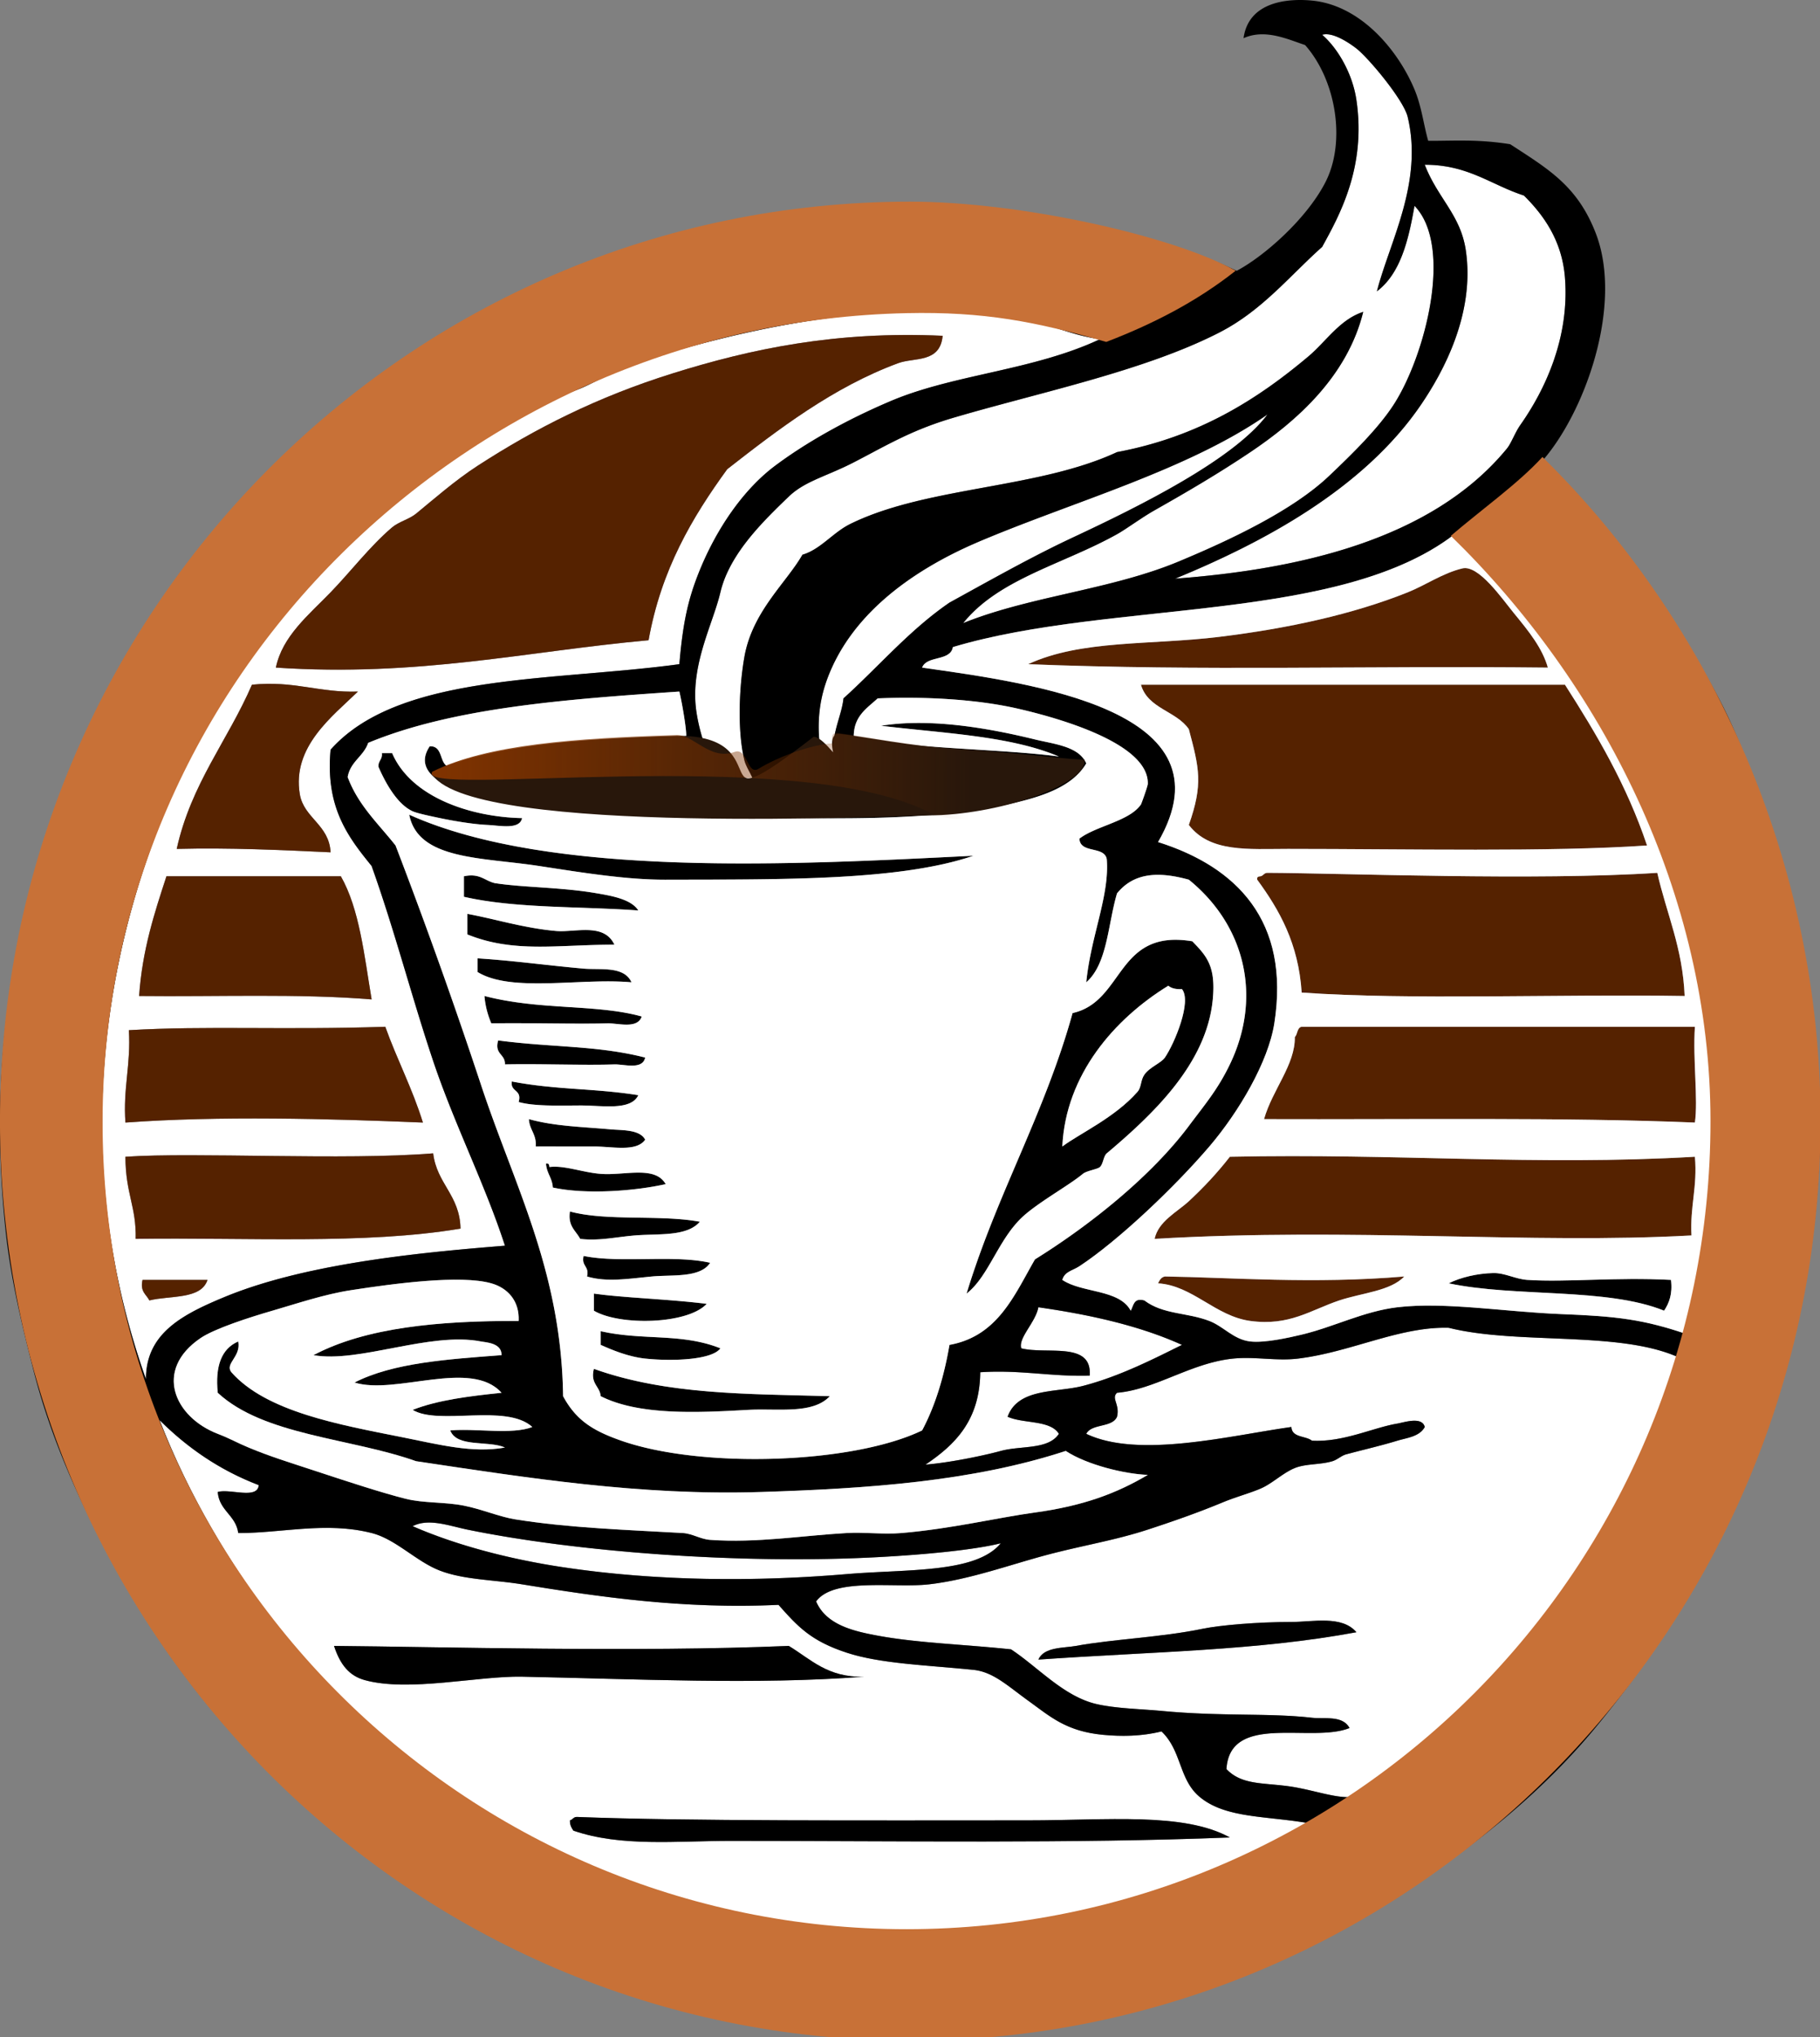
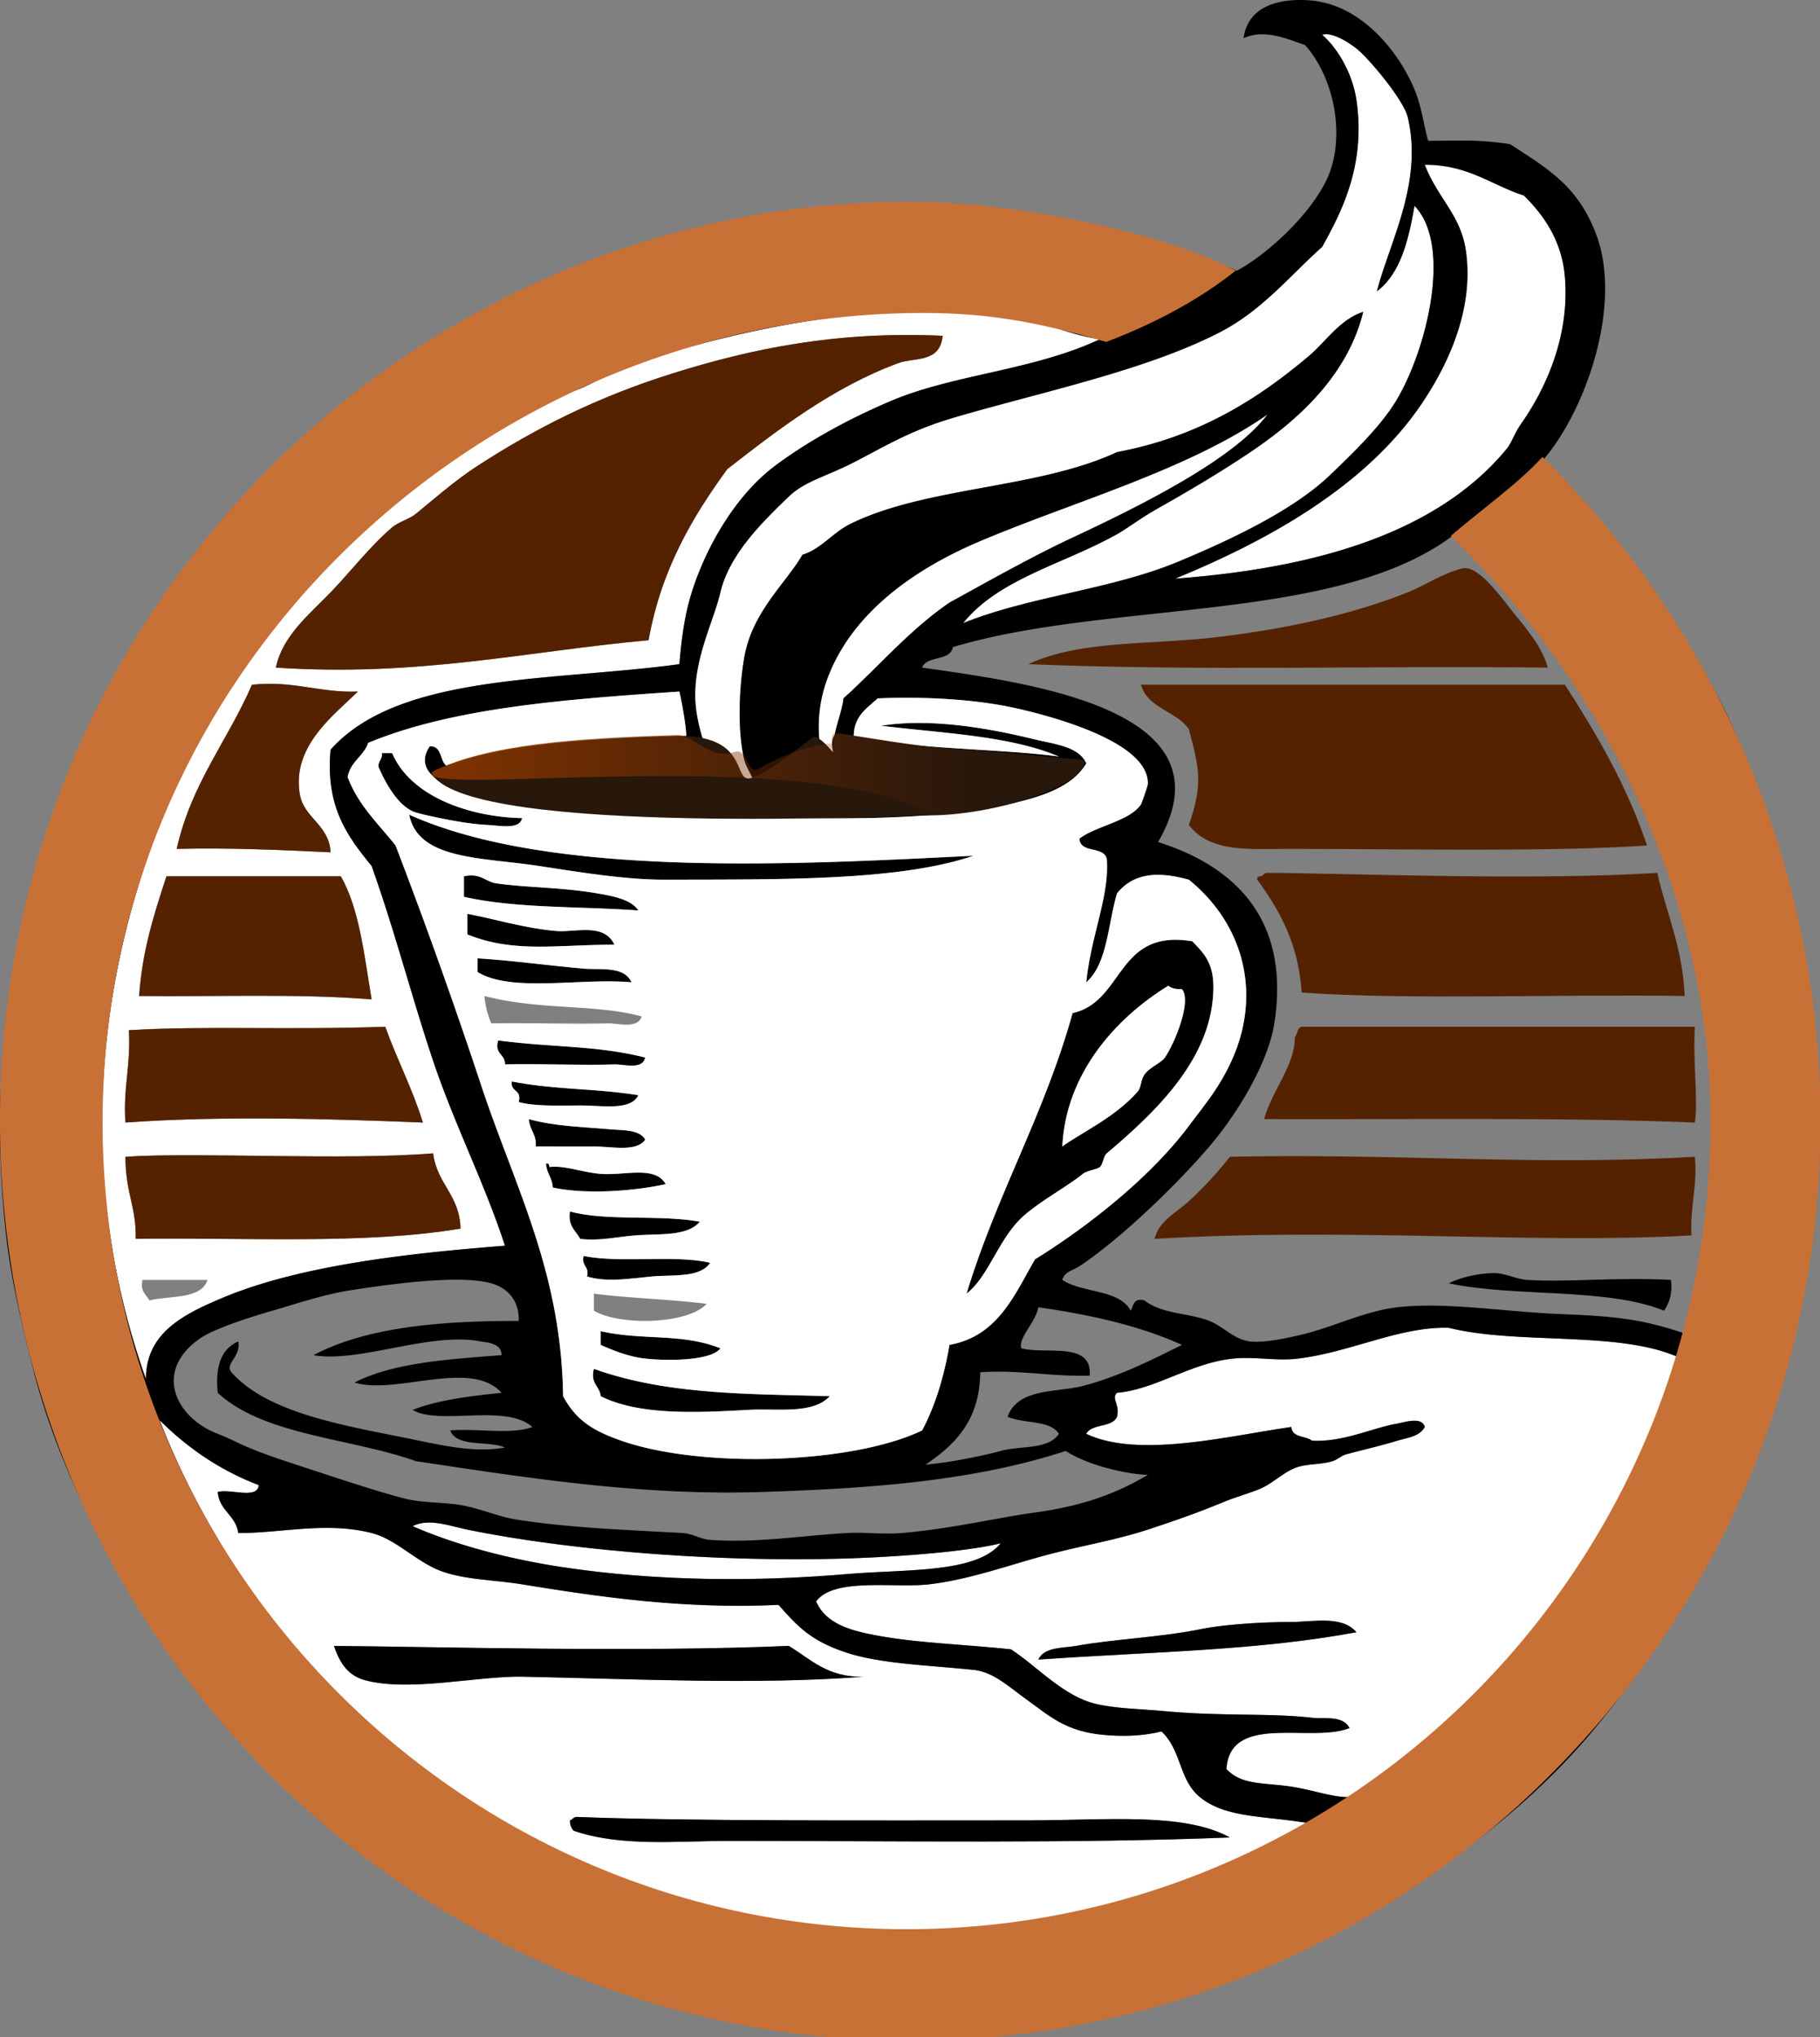
<svg xmlns="http://www.w3.org/2000/svg" overflow="visible" viewBox="0 0 532.268 595.532">
  <rect x="0" y="0" width="532.268" height="595.532" fill="#808080" stroke="none" />
  <defs>
    <linearGradient id="a" y2="227" gradientUnits="userSpaceOnUse" x2="283.92" y1="226.3" x1="127.27">
      <stop stop-color="#803300" offset="0" />
      <stop stop-color="#803300" stop-opacity="0" offset="1" />
    </linearGradient>
  </defs>
  <path d="M416.68 48.167c12.696-.03 19.416 5.917 29 9 5.615 5.572 11.137 13.029 12 24 1.383 17.571-5.835 32.818-13 43-1.723 2.448-2.632 5.335-4 7-22.226 27.033-61.861 35.368-97 38 25.053-10.3 55.029-25.979 72-51 6.104-9 15.781-26.229 13-45-1.53-10.364-8.19-15.167-12-25.003zM321.68 99.167c-19.546 9.167-42.515 10.209-61 18-11.59 4.885-23.982 11.51-34 19-9.478 7.087-17.819 19.201-23 33-2.75 7.322-4.07 14.068-5 25-37.25 5.083-82.069 2.598-102 25-1.56 16.893 5.132 25.535 12 34 6.776 18.929 11.748 38.409 18 57 6.283 18.683 15.095 35.832 21 54-24.273 1.957-58.063 5.106-82 15-12.59 5.204-22.991 10.731-23 24-33.336-93.773 3.144-189.14 54-240 19.662-19.662 41.975-35.606 69-48 1.157-.531 3.252-1.209 5-2 4.163-1.882 11.442-6.003 18-8 29.332-8.929 69.023-18.434 110-12 7.54 1.18 14.01 4.739 23 5.997zm-125 10.003c-22.019 6.889-40.098 16.055-57 27-6.624 4.29-13.149 10.037-18 14-1.999 1.633-5.068 2.357-7 4-6.481 5.511-12.105 12.913-18 19-6.367 6.574-14.121 12.828-16 22 41.778 2.778 73.242-4.758 109-8 3.684-20.649 12.757-35.909 23-50 14.798-11.552 30.972-23.984 50-31 4.734-1.746 12.27.039 13-8-31.24-1.437-56.06 3.82-79 11zm-123 91c-7.042 16.292-17.772 28.895-22 48 15.735-.402 30.327.34 45 1-.399-8.091-7.83-9.992-9-17-2.313-13.85 9.463-22.677 17-30-11.4.4-18.726-3.27-30.997-2zm-25 56c-3.54 10.794-7.075 21.591-8 35 22.74.259 46.754-.754 68 1-2.151-12.849-3.554-26.446-9-36H48.683zm-11 45c.639 9.973-1.729 16.938-1 27 27.18-1.994 59.666-1.136 87 0-3.069-9.932-7.575-18.425-11-28-29.452.99-52.53-.34-74.997 1zm-1 37c.037 10.856 3.214 14.549 3 24 32.212-.455 67.048 1.715 95-3-.202-9.798-6.928-13.072-8-22-26.08 2.13-69.487-.4-89.997 1zm7 42c6.152-1.514 15.121-.212 17-6h-19c-.792 3.45 1.111 4.22 2 6z" fill-rule="evenodd" fill="#fff" />
  <path d="M275.68 98.167c-.73 8.039-8.266 6.254-13 8-19.028 7.016-35.202 19.448-50 31-10.243 14.091-19.316 29.351-23 50-35.758 3.242-67.222 10.778-109 8 1.879-9.172 9.633-15.426 16-22 5.895-6.087 11.519-13.489 18-19 1.932-1.643 5.001-2.367 7-4 4.851-3.963 11.376-9.71 18-14 16.902-10.945 34.981-20.111 57-27 22.94-7.18 47.76-12.437 79-11.003zM452.68 195.17c-53.594-.586-100.7 1.05-152-1 15.548-7.199 35.729-5.521 56-8 19.98-2.443 38.953-6.58 55-13 5.339-2.136 10.229-5.619 16-7 4.741-1.135 11.654 8.914 15 13 4.56 5.56 8.35 10.25 10 16zM104.68 202.17c-7.537 7.323-19.313 16.15-17 30 1.17 7.008 8.601 8.909 9 17-14.673-.66-29.265-1.402-45-1 4.228-19.105 14.958-31.708 22-48 12.274-1.27 19.6 2.4 31 2zM333.68 200.17h124c9.24 14.426 18.048 29.286 24 47-28.301 1.948-70.173 1-105 1-11.534 0-22.811 1.112-29-7 4.212-11.969 3.053-16.514 0-28-3.65-5.35-12.01-5.99-14-13z" fill-rule="evenodd" fill="#520" />
  <path d="M111.68 220.17h3c5.558 12.959 23.05 18.7 38 19-.684 3.492-6.612 2.144-10 2-4.341-.185-10.255-1.204-14-2-2.44-.519-6.546-1.343-8-2-4.327-1.955-7.787-7.878-10-13-.12-1.8 1.23-2.11 1-4z" fill-rule="evenodd" />
  <path d="M119.68 238.17c41.47 18.647 113.69 14.555 165 12-21.717 7.417-56.625 6.904-90 7-11.391.033-24.049-2.007-37-4-16.67-2.57-35.4-1.69-38-15z" fill-rule="evenodd" />
  <path d="M484.68 255.17c2.71 11.957 7.43 21.904 8 36-36.568-.6-80.344 1.24-112-1-.935-14.398-6.523-24.144-13-33-.184-.851.39-.943 1-1 .81-.19.997-1.003 2-1 22.27.1 78.39 2.34 114 0zM99.683 256.17c5.446 9.554 6.849 23.151 9 36-21.246-1.754-45.26-.741-68-1 .925-13.409 4.46-24.206 8-35h51.003z" fill-rule="evenodd" fill="#520" />
  <path d="M135.68 256.17c4.646-.979 6.037 1.296 9 2 8.552 1.329 19.429 1.158 30 3 4.06.708 9.925 1.672 12 5-17.094-1.239-36.103-.564-51-4v-6zM136.68 267.17c7.807 1.401 16.517 4.175 26 5 5.474.476 13.994-2.51 17 4-16.684-.003-29.369 2.53-43-3v-6zM282.68 378.17c8.766-28.901 22.823-52.51 31-82 15.255-3.412 12.638-24.696 35-21 4.299 4.391 6.913 7.359 6 17-1.788 18.885-17.591 33.674-31 45-.993.839-1.014 3.076-2 4-.716.67-3.873 1.064-5 2-3.985 3.309-12.09 7.769-17 12-7.61 6.56-10.32 17.82-17 23zm50-59c1.166-1.329.855-3.356 2-5 1.544-2.217 4.897-3.394 6-5 2.787-4.06 7.938-16.362 5-20-1.742.075-3.11-.223-4-1-15.714 9.639-30.014 25.961-31 47 5.04-3.78 15.36-8.43 22-16zM139.68 280.17c10.429.653 20.478 2.074 31 3 4.887.43 11.832-.853 14 4-14.635-1.365-35.096 3.096-45-3v-4z" fill-rule="evenodd" />
  <path d="M310.68 335.17c.986-21.039 15.286-37.361 31-47 .89.777 2.258 1.075 4 1 2.938 3.638-2.213 15.94-5 20-1.103 1.606-4.456 2.783-6 5-1.145 1.644-.834 3.671-2 5-6.64 7.57-16.96 12.22-22 16z" fill-rule="evenodd" fill="#fff" />
-   <path d="M141.68 291.17c16.277 4.256 32.784 2.293 46 6-1.261 3.732-6.861 1.923-10 2-9.941.243-23.163-.182-34 0-.98-2.35-1.75-4.92-2-8z" fill-rule="evenodd" />
  <path d="M112.68 300.17c3.425 9.575 7.931 18.068 11 28-27.334-1.136-59.82-1.994-87 0-.729-10.062 1.639-17.027 1-27 22.47-1.34 45.548-.01 75-1zM495.68 300.17c-.638 9.645.974 21.223 0 28-38.234-1.575-83.456-.853-126-1 2.444-8.615 9.115-15.857 9-24 .86-.807.594-2.739 2-3h115z" fill-rule="evenodd" fill="#520" />
  <path d="M145.68 304.17c16.124 2.097 29.046 1.429 43 5-.761 3.694-6.203 1.908-9 2-9.283.303-21.915-.227-32 0 .11-3.11-3.14-2.86-2-7zM149.68 316.17c13.364 2.524 23.89 1.916 37 4-2.208 4.647-10.686 2.968-17 3-6.772.034-13.478.265-18-1 1.07-3.74-2.48-2.85-2-6zM154.68 327.17c7.629 2.101 15.118 2.202 24 3 3.145.282 8.449-.021 10 3-2.537 3.691-9.675 1.972-15 2-5.886.031-12.045-.024-17 0 .27-3.6-1.84-4.82-2-8z" fill-rule="evenodd" />
  <path d="M126.68 337.17c1.072 8.928 7.798 12.202 8 22-27.952 4.715-62.788 2.545-95 3 .214-9.451-2.963-13.144-3-24 20.513-1.4 63.92 1.13 90-1zM495.68 338.17c.777 8.777-1.467 14.533-1 23-47.022 2.607-99.039-2.393-157 1 1.05-5.13 6.64-7.878 10-11 4.305-3.999 8.25-8.193 12-13 49.04-1.04 89.37 2.71 136 0z" fill-rule="evenodd" fill="#520" />
  <path d="M159.68 340.17c.851-.184.943.39 1 1 4.446-.556 9.616 1.585 15 2 7.072.545 15.87-2.514 19 3-8.907 2.004-23.2 3.132-33 1-.16-2.84-1.83-4.17-2-7zM166.68 354.17c10.747 2.92 26.489.845 38 3-3.826 4.43-12.18 3.432-19 4-5.531.461-10.662 1.682-16 1-1.27-2.4-3.65-3.69-3-8zM170.68 367.17c10.801 2.198 26.444-.444 37 2-2.889 4.485-11.055 3.441-17 4-6.758.635-13.233 1.746-19 0 .73-3.06-1.72-2.95-1-6zM488.68 374.17c.512 4.178-.558 6.775-2 9-16.852-6.815-43.47-3.863-63-8 3.548-1.777 8.4-2.888 13-3 3.412-.084 6.501 1.773 10 2 11.57.75 25.73-.85 42 0z" fill-rule="evenodd" />
-   <path d="M410.68 373.17c-4.013 4.271-12.393 4.786-19 7-8.432 2.825-14.554 7.543-26 6-10.238-1.38-16.887-10.366-27-11 .443-.891.878-1.788 2-2 18.8.26 43.41 2.27 70 0zM41.683 374.17h19c-1.879 5.788-10.848 4.486-17 6-.889-1.78-2.792-2.55-2-6z" fill-rule="evenodd" fill="#520" />
-   <path d="M173.68 378.17c8.442 1.224 21.906 1.612 33 3-5.605 6.032-25.448 6.461-33 2v-5z" fill-rule="evenodd" />
-   <path d="M345.68 393.17c-8.001 3.946-18.168 9.203-29 12-7.689 1.985-18.944.536-22 9 4.574 2.093 12.454.88 15 5-3.107 4.726-11.184 3.394-17 5-4.474 1.235-14.503 3.383-22 4 8.549-5.784 15.853-12.813 16-27 11.771-.771 20.679 1.321 32 1 .82-10.153-12.562-6.105-20-8-.959-3.044 4.163-7.533 5-12 15.46 2.21 29.84 5.49 42 11z" fill-rule="evenodd" fill="#fff" />
  <path d="M491.68 397.17c-6.755 29.012-24.493 58.329-42 80-1.336 1.653-2.683 3.318-4 5-5.84 7.453-13.839 15.929-22 23-5.181 4.489-10.205 7.208-16 12-3 2.48-5.78 6.991-11 8-5.34 1.031-12.284-1.964-20-3-7.587-1.019-13.644-.391-18-5 1.05-16.573 24.876-7.478 36-12-2.046-3.779-7.255-2.576-11-3-12.892-1.457-26.168-.317-44-2-5.969-.563-13.367-.697-19-2-9.619-2.225-17.109-10.81-25-16-13.555-1.434-27.467-1.852-39-4-6.929-1.291-15.039-3.082-18-10 5.156-7.096 22.905-3.837 33-5 12.357-1.423 24.657-6.107 36-9 10.293-2.625 18.825-4 28-7 7.184-2.349 14.331-4.825 22-8 3.788-1.568 7.629-2.568 11-4 3.364-1.429 6.519-4.589 10-6 3.24-1.313 7.403-.914 11-2 1.496-.451 2.547-1.604 4-2 4.584-1.25 9.98-2.463 15-4 2.669-.817 6.489-1.155 8-4-.773-3.188-6.141-1.309-8-1-7.105 1.181-15.835 5.513-25 5-1.856-1.477-5.844-.823-6-4-17.857 2.489-44.633 9.323-60 2 1.587-3.08 7.606-1.728 9-5 .888-3.649-1.767-5.326 0-7 11.252-.957 21.591-8.756 34-10 6.336-.636 12.662.78 19 0 15.503-1.908 29.637-9.406 44-9 20.54 5.13 50.68.65 68 9zm-114 77c-9.766 0-20.788.917-26 2-11.982 2.49-26.318 3.036-37 5-3.593.66-9.368.24-11 4 33.44-2.347 63.871-2.577 93-8-4.18-5.01-12.81-3-19-3z" fill-rule="evenodd" fill="#fff" />
  <path d="M175.68 389.17c12.559 2.815 23.563.451 35 5-2.337 3.328-13.709 3.875-22 3-5.021-.53-9.914-2.625-13-4v-4zM173.68 400.17c21.345 7.643 45.081 7.306 69 8-5.027 5.389-15.316 3.506-24 4-15.062.856-31.818 1.623-43-4-.3-3.03-3.09-3.58-2-8z" fill-rule="evenodd" />
  <path d="M46.683 415.17c8.021 7.979 17.42 14.58 29 19-.398 4.269-8.38.953-12 2 .459 5.54 5.266 6.734 6 12 12.464.072 25.637-3.394 39 0 7.136 1.812 13.045 8.344 20 11 7.081 2.705 15.706 2.649 24 4 22.731 3.702 47.221 7.293 75 6 5.707 6.434 9.506 10.566 20 14 9.876 3.231 23.49 3.622 37 5 5.805.592 10.029 4.704 16 9 6.476 4.66 11.09 8.979 22 10 5.151.482 11.087.476 17-1 5.925 5.604 5.049 13.905 11 19 7.733 6.621 20.094 5.593 33 8-42.26 27.646-100.74 37.104-153 29-5.837-.905-8.523-1.51-15-3-16.9-3.888-33.266-9.146-48-16-13.912-6.473-25.237-12.105-38-21-35.275-24.59-66.55-64.52-82.997-107zm59.997 76c12.932 3.547 33.066-1.257 46-1 32.915.653 68.566 2.421 100 0-10.64.306-15.555-5.111-22-9-44.397 1.898-102.5.259-133 0 1.842 5.62 4.55 8.78 9 10zm194 41c-46.4 0-99.797.268-132-1-1.003-.003-1.19.811-2 1-.043 1.377.471 2.195 1 3 13.938 4.815 30.192 3 46 3 48.801 0 100.19.821 146-1-13.5-7.43-35.98-5-59-5z" fill-rule="evenodd" fill="#fff" />
  <path d="M396.68 477.17c-29.129 5.423-59.56 5.653-93 8 1.632-3.76 7.407-3.34 11-4 10.682-1.964 25.018-2.51 37-5 5.212-1.083 16.234-2 26-2 6.19 0 14.82-2.01 19 3zM97.683 481.17c30.501.259 88.603 1.898 133 0 6.445 3.889 11.36 9.306 22 9-31.434 2.421-67.085.653-100 0-12.934-.257-33.068 4.547-46 1-4.45-1.22-7.158-4.38-8.997-10zM359.68 537.17c-45.807 1.821-97.199 1-146 1-15.808 0-32.062 1.815-46-3-.529-.805-1.043-1.623-1-3 .81-.189.997-1.003 2-1 32.203 1.268 85.6 1 132 1 23.02 0 45.5-2.43 59 5z" fill-rule="evenodd" />
  <path d="M398.68 91.167c-6.855 2.218-10.893 8.703-16 13-14.742 12.401-31.916 23.486-56 28-23.132 10.791-55.706 10.025-78 21-5.122 2.521-8.688 7.448-14 9-4.743 8.291-14.686 16.613-17 30-1.6 9.253-2.005 21.685 0 30 .829 3.438 4.741 7.038 2 10-9.661-.028-14.649-15.043-16-24-2.025-13.431 4.782-25.575 7-35 2.604-11.065 12.124-20.44 20-28 4.761-4.569 10.928-5.85 19-10 9.304-4.784 16.599-9.332 29-13 24.785-7.332 55.97-13.673 78-25 12.455-6.404 20.395-16.431 30-25 5.045-9.207 12.931-23.274 10-43-1.141-7.675-5.431-15.059-10-19 2.896-.864 7.46 2.041 10 4 3.462 2.67 13.798 14.989 15 20 4.603 19.182-5.326 36.639-9 51 6.848-5.153 9.22-14.78 11-25 11.437 11.887 3.137 43.77-6 58-4.492 6.997-12.103 14.452-19 21-10.556 10.021-28.606 18.596-44 25-19.922 8.288-43.498 10.11-63 18 10.418-13.002 29.153-17.152 45-26 2.745-1.532 7.097-4.792 11-7 9.491-5.369 18.729-10.774 28-17 13.47-9.05 28.34-22.08 33-41.003z" fill-rule="evenodd" fill="#fff" />
  <path d="M370.68 121.17c-9.855 13.202-37.384 26.832-57 36-11.964 5.591-24.613 12.746-36 19-11.67 7.996-20.669 18.664-31 28-.582 6.085-5.5 13.88-1 19-2.149 2.083-4.105-4.511-6-6-.706-6.764.141-12.729 2-18 6.864-19.465 25.134-32.615 45-41 27.69-11.69 60.74-20.79 84-37zM292.68 451.17c-7.289 8.83-27.435 7.511-45 9-26.687 2.262-55.505 2.123-83-2-15.459-2.318-31.112-6.371-44-12 4.668-2.433 10.772-.074 16 1 31.028 6.376 79.387 10.305 121 8 11.8-.66 26.41-1.9 35-4z" fill-rule="evenodd" fill="#fff" />
  <path d="M417.68 41.167c7.427.041 14.354-.548 24 1 11.056 7.229 19.625 12.104 25 26 8.15 21.069-3.215 52.785-16 67 20.131 19.257 37.971 42.591 52 69 7.03 13.234 11.861 28.417 17 44 6.709 20.343 10.375 38.66 12 63 5.318 79.64-26.317 147.57-66 195-18.52 22.135-44.02 41.113-69 55-32.256 17.932-69.533 31.616-116 34-110.85 5.687-200.23-55.795-243-130-11.084-19.229-21.913-40.834-28-65-3.165-12.566-6.442-25.653-8-40-8.868-81.687 18.319-152 58-200 29.772-36.017 65.746-64.329 115-82 53.13-19.061 132.96-24.64 187 1 8.059-4.255 20.531-15.245 26-26 5.957-11.716 3.125-29.688-6-40-4.963-1.625-11.658-4.852-18-2 1.478-10.792 13.057-11.663 20-11 14.444 1.378 25.316 14.776 30 26 2.09 5.003 2.65 10.24 4 14.997zm-52 91.003c-9.271 6.226-18.509 11.631-28 17-3.903 2.208-8.255 5.468-11 7-15.847 8.848-34.582 12.998-45 26 19.502-7.89 43.078-9.712 63-18 15.394-6.404 33.444-14.979 44-25 6.897-6.548 14.508-14.003 19-21 9.137-14.23 17.437-46.113 6-58-1.78 10.22-4.152 19.847-11 25 3.674-14.361 13.603-31.818 9-51-1.202-5.011-11.538-17.33-15-20-2.54-1.959-7.104-4.864-10-4 4.569 3.941 8.859 11.325 10 19 2.931 19.726-4.955 33.793-10 43-9.605 8.569-17.545 18.596-30 25-22.03 11.327-53.215 17.668-78 25-12.401 3.668-19.696 8.216-29 13-8.072 4.15-14.239 5.431-19 10-7.876 7.56-17.396 16.935-20 28-2.218 9.425-9.025 21.569-7 35 1.351 8.957 6.339 23.972 16 24 2.741-2.962-1.171-6.562-2-10-2.005-8.315-1.6-20.747 0-30 2.314-13.387 12.257-21.709 17-30 5.312-1.552 8.878-6.479 14-9 22.294-10.975 54.868-10.209 78-21 24.084-4.514 41.258-15.599 56-28 5.107-4.297 9.145-10.782 16-13-4.66 18.92-19.53 31.95-33 41zm63-59.003c2.781 18.771-6.896 36-13 45-16.971 25.021-46.947 40.7-72 51 35.139-2.632 74.774-10.967 97-38 1.368-1.665 2.277-4.552 4-7 7.165-10.182 14.383-25.429 13-43-.863-10.971-6.385-18.428-12-24-9.584-3.083-16.304-9.03-29-9 3.81 9.833 10.47 14.636 12 24.997zm-130 20c-40.977-6.434-80.668 3.071-110 12-6.558 1.997-13.837 6.118-18 8-1.748.791-3.843 1.469-5 2-27.025 12.394-49.338 28.338-69 48-50.856 50.856-87.336 146.23-54 240 .009-13.269 10.41-18.796 23-24 23.937-9.894 57.727-13.043 82-15-5.905-18.168-14.717-35.317-21-54-6.252-18.591-11.224-38.071-18-57-6.868-8.465-13.56-17.107-12-34 19.931-22.402 64.75-19.917 102-25 .93-10.932 2.25-17.678 5-25 5.181-13.799 13.522-25.913 23-33 10.018-7.49 22.41-14.115 34-19 18.485-7.791 41.454-8.833 61-18-8.99-1.261-15.46-4.82-23-6.003zm-12 65.003c-19.866 8.385-38.136 21.535-45 41-1.859 5.271-2.706 11.236-2 18 1.895 1.489 3.851 8.083 6 6-4.5-5.12.418-12.915 1-19 10.331-9.336 19.33-20.004 31-28 11.387-6.254 24.036-13.409 36-19 19.616-9.168 47.145-22.798 57-36-23.26 16.21-56.31 25.31-84 37zm213 129c-5.661-32.576-18.302-61.379-33-84-.828-1.275-.205-3.731-1-5-1.361-2.171-3.56-4.012-5-6-8.729-12.048-23.209-29.854-33-36-.057-.61-.149-1.184-1-1-33.412 27.255-101.29 20.043-148 34-.752 4.248-7.632 2.368-9 6 32.492 4.615 91.383 12.431 69 51 22.968 7.248 38.691 23.033 34 53-1.771 11.313-10.412 25.941-19 36-10.146 11.885-26.71 27.583-38 35-2.033 1.336-4.298 1.521-5 4 5.778 3.889 16.643 2.691 20 9 .872-1.461.794-3.872 4-3 5.516 4.164 12.411 3.471 19 6 4.187 1.607 7.1 5.454 12 6 4.116.459 10.969-1.033 15-2 9.517-2.282 18.22-6.846 28-8 13.911-1.642 31.421 1.347 48 2 16.074.633 24.049 1.521 37 6 10.76-29.09 11.34-72.29 6-103zm-392-70c-1.358 3.975-5.218 5.449-6 10 3.071 8.263 9.005 13.662 14 20a1587.966 1587.966 0 0125 70c9.867 29.813 23.495 54.428 24 91 3.807 7.054 8.749 10.112 17 13 23.589 8.255 67.761 6.779 88-3 3.82-7.18 6.388-15.612 8-25 14.11-2.557 18.905-14.429 25-25 16.291-10.122 34.051-24.38 45-39 4.882-6.519 8.479-10.7 12-18 9.493-19.68 4.53-40.591-12-54-9.026-2.489-16.116-2.016-21 4-2.686 8.981-2.771 20.562-9 26 1.371-13.67 6.857-25.362 6-36-.709-3.958-7.795-1.539-8-6 4.88-3.746 14.66-5.085 18-10 .141-.207 1.98-5.335 2-6 .345-11.662-25.234-19.073-38-22-12.445-2.853-27.954-3.568-41-3-3.111 2.889-6.919 5.081-7 11 13.356 3.713 43.233 3.676 60 6-14.257-6.076-33.879-6.788-52-9 14.729-2.369 32.144.855 45 4 5.667 1.386 12.823 1.992 15 7-4.195 7.147-13.762 9.975-23 12-26.971 5.913-68.218 4.223-104 2-18.359-1.141-35.824-.34-50-4-8.055-2.08-20.666-6.551-15-15 4.851-.185 1.874 7.46 8 6 16.281-8.25 42.581-6.694 67-9 .136-1.649-1.094-9.202-2-13-33.07 2.26-66.01 4.65-91 15zm36 158c-9.03-2.556-28.562.086-41 2-7.852 1.208-15.904 3.944-23 6-6.363 1.843-16.825 5.173-21 8-13.815 9.354-7.683 23.1 5 28 3.822 1.477 5.306 2.462 9 4 6.429 2.677 11.424 4.172 20 7 9.019 2.975 19.186 6.298 26 8 5.252 1.312 11.436.889 17 2 5.337 1.065 10.292 3.242 15 4 15.574 2.508 32.909 3.087 49 4 2.795.158 5.193 1.802 8 2 13.741.972 26.77-1.249 40-2 5.236-.297 10.596.456 16 0 14.506-1.225 27.911-4.474 39-6 14.103-1.941 23.788-5.542 33-11-6.818-.246-17.852-2.959-24-7-27.394 8.975-58.216 11.015-89 12-35.614 1.141-68.734-4.193-101-9-19.188-6.812-44.508-7.492-58-20-.79-7.79 1.093-12.907 6-15 .87 4.465-4.035 6.465-2 9 10.215 11.546 31.523 15.319 50 19 10.64 2.119 20.584 4.732 30 3-4.876-2.124-14.087.087-16-5 7.675-.659 17.989 1.322 24-1-7.653-6.955-27.322-.363-35-5 7.421-2.912 16.653-4.013 26-5-8.947-10.012-31.003.742-43-3 11.242-5.758 27.195-6.805 43-8 .079-3.576-4.502-3.708-6-4-14.945-2.915-35.639 6.363-49 4 15.246-8.087 36.607-10.06 60-10 .29-5.89-3.24-9.66-8-11zm160 7c-.837 4.467-5.959 8.956-5 12 7.438 1.895 20.82-2.153 20 8-11.321.321-20.229-1.771-32-1-.147 14.187-7.451 21.216-16 27 7.497-.617 17.526-2.765 22-4 5.816-1.606 13.893-.274 17-5-2.546-4.12-10.426-2.907-15-5 3.056-8.464 14.311-7.015 22-9 10.832-2.797 20.999-8.054 29-12-12.16-5.51-26.54-8.79-42-11zm120 6c-14.363-.406-28.497 7.092-44 9-6.338.78-12.664-.636-19 0-12.409 1.244-22.748 9.043-34 10-1.767 1.674.888 3.351 0 7-1.394 3.272-7.413 1.92-9 5 15.367 7.323 42.143.489 60-2 .156 3.177 4.144 2.523 6 4 9.165.513 17.895-3.819 25-5 1.859-.309 7.227-2.188 8 1-1.511 2.845-5.331 3.183-8 4-5.02 1.537-10.416 2.75-15 4-1.453.396-2.504 1.549-4 2-3.597 1.086-7.76.687-11 2-3.481 1.411-6.636 4.571-10 6-3.371 1.432-7.212 2.432-11 4-7.669 3.175-14.816 5.651-22 8-9.175 3-17.707 4.375-28 7-11.343 2.893-23.643 7.577-36 9-10.095 1.163-27.844-2.096-33 5 2.961 6.918 11.071 8.709 18 10 11.533 2.148 25.445 2.566 39 4 7.891 5.19 15.381 13.775 25 16 5.633 1.303 13.031 1.437 19 2 17.832 1.683 31.108.543 44 2 3.745.424 8.954-.779 11 3-11.124 4.522-34.95-4.573-36 12 4.356 4.609 10.413 3.981 18 5 7.716 1.036 14.66 4.031 20 3 5.22-1.009 8-5.52 11-8 5.795-4.792 10.819-7.511 16-12 8.161-7.071 16.16-15.547 22-23 1.317-1.682 2.664-3.347 4-5 17.507-21.671 35.245-50.988 42-80-17.32-8.35-47.46-3.87-68-9zm-294 134c12.763 8.895 24.088 14.527 38 21 14.734 6.854 31.1 12.112 48 16 6.477 1.49 9.163 2.095 15 3 52.257 8.104 110.74-1.354 153-29-12.906-2.407-25.267-1.379-33-8-5.951-5.095-5.075-13.396-11-19-5.913 1.476-11.849 1.482-17 1-10.91-1.021-15.524-5.34-22-10-5.971-4.296-10.195-8.408-16-9-13.51-1.378-27.124-1.769-37-5-10.494-3.434-14.293-7.566-20-14-27.779 1.293-52.269-2.298-75-6-8.294-1.351-16.919-1.295-24-4-6.955-2.656-12.864-9.188-20-11-13.363-3.394-26.536.072-39 0-.734-5.266-5.541-6.46-6-12 3.62-1.047 11.602 2.269 12-2-11.58-4.42-20.979-11.021-29-19 16.45 42.48 47.725 82.41 83 107zm128-67c-41.613 2.305-89.972-1.624-121-8-5.228-1.074-11.332-3.433-16-1 12.888 5.629 28.541 9.682 44 12 27.495 4.123 56.313 4.262 83 2 17.565-1.489 37.711-.17 45-9-8.59 2.1-23.2 3.34-35 4z" fill-rule="evenodd" />
  <path d="M198.68 202.17c.906 3.798 2.136 11.351 2 13-24.419 2.306-50.719.75-67 9-6.126 1.46-3.149-6.185-8-6-5.666 8.449 6.945 12.92 15 15 14.176 3.66 31.641 2.859 50 4 35.782 2.223 77.029 3.913 104-2 9.238-2.025 18.805-4.853 23-12-2.177-5.008-9.333-5.614-15-7-12.856-3.145-30.271-6.369-45-4 18.121 2.212 37.743 2.924 52 9-16.767-2.324-46.644-2.287-60-6 .081-5.919 3.889-8.111 7-11 13.046-.568 28.555.147 41 3 12.766 2.927 38.345 10.338 38 22-.02.665-1.859 5.793-2 6-3.34 4.915-13.12 6.254-18 10 .205 4.461 7.291 2.042 8 6 .857 10.638-4.629 22.33-6 36 6.229-5.438 6.314-17.019 9-26 4.884-6.016 11.974-6.489 21-4 16.53 13.409 21.493 34.32 12 54-3.521 7.3-7.118 11.481-12 18-10.949 14.62-28.709 28.878-45 39-6.095 10.571-10.89 22.443-25 25-1.612 9.388-4.18 17.82-8 25-20.239 9.779-64.411 11.255-88 3-8.251-2.888-13.193-5.946-17-13-.505-36.572-14.133-61.187-24-91a1587.966 1587.966 0 00-25-70c-4.995-6.338-10.929-11.737-14-20 .782-4.551 4.642-6.025 6-10 24.99-10.35 57.93-12.74 91-15zm-88 22c2.213 5.122 5.673 11.045 10 13 1.454.657 5.56 1.481 8 2 3.745.796 9.659 1.815 14 2 3.388.144 9.316 1.492 10-2-14.95-.3-32.442-6.041-38-19h-3c.23 1.89-1.12 2.2-1 4zm47 29c12.951 1.993 25.609 4.033 37 4 33.375-.096 68.283.417 90-7-51.306 2.555-123.53 6.647-165-12 2.6 13.31 21.33 12.43 38 15zm-22 9c14.897 3.436 33.906 2.761 51 4-2.075-3.328-7.94-4.292-12-5-10.571-1.842-21.448-1.671-30-3-2.963-.704-4.354-2.979-9-2v6zm1 11c13.631 5.53 26.316 2.997 43 3-3.006-6.51-11.526-3.524-17-4-9.483-.825-18.193-3.599-26-5v6zm163 82c4.91-4.231 13.015-8.691 17-12 1.127-.936 4.284-1.33 5-2 .986-.924 1.007-3.161 2-4 13.409-11.326 29.212-26.115 31-45 .913-9.641-1.701-12.609-6-17-22.362-3.696-19.745 17.588-35 21-8.177 29.49-22.234 53.099-31 82 6.68-5.18 9.39-16.44 17-23zm-160-71c9.904 6.096 30.365 1.635 45 3-2.168-4.853-9.113-3.57-14-4-10.522-.926-20.571-2.347-31-3v4zm4 15c10.837-.182 24.059.243 34 0 3.139-.077 8.739 1.732 10-2-13.216-3.707-29.723-1.744-46-6 .25 3.08 1.02 5.65 2 8zm4 12c10.085-.227 22.717.303 32 0 2.797-.092 8.239 1.694 9-2-13.954-3.571-26.876-2.903-43-5-1.14 4.14 2.11 3.89 2 7zm4 11c4.522 1.265 11.228 1.034 18 1 6.314-.032 14.792 1.647 17-3-13.11-2.084-23.636-1.476-37-4-.48 3.15 3.07 2.26 2 6zm5 13c4.955-.024 11.114.031 17 0 5.325-.028 12.463 1.691 15-2-1.551-3.021-6.855-2.718-10-3-8.882-.798-16.371-.899-24-3 .16 3.18 2.27 4.4 2 8zm5 12c9.8 2.132 24.093 1.004 33-1-3.13-5.514-11.928-2.455-19-3-5.384-.415-10.554-2.556-15-2-.057-.61-.149-1.184-1-1 .17 2.83 1.84 4.16 2 7zm8 15c5.338.682 10.469-.539 16-1 6.82-.568 15.174.43 19-4-11.511-2.155-27.253-.08-38-3-.65 4.31 1.73 5.6 3 8zm2 11c5.767 1.746 12.242.635 19 0 5.945-.559 14.111.485 17-4-10.556-2.444-26.199.198-37-2-.72 3.05 1.73 2.94 1 6zm2 10c7.552 4.461 27.395 4.032 33-2-11.094-1.388-24.558-1.776-33-3v5zm2 10c3.086 1.375 7.979 3.47 13 4 8.291.875 19.663.328 22-3-11.437-4.549-22.441-2.185-35-5v4zm0 15c11.182 5.623 27.938 4.856 43 4 8.684-.494 18.973 1.389 24-4-23.919-.694-47.655-.357-69-8-1.09 4.42 1.7 4.97 2 8z" fill-rule="evenodd" fill="#fff" />
-   <path d="M493.68 390.17c-12.951-4.479-20.926-5.367-37-6-16.579-.653-34.089-3.642-48-2-9.78 1.154-18.483 5.718-28 8-4.031.967-10.884 2.459-15 2-4.9-.546-7.813-4.393-12-6-6.589-2.529-13.484-1.836-19-6-3.206-.872-3.128 1.539-4 3-3.357-6.309-14.222-5.111-20-9 .702-2.479 2.967-2.664 5-4 11.29-7.417 27.854-23.115 38-35 8.588-10.059 17.229-24.687 19-36 4.691-29.967-11.032-45.752-34-53 22.383-38.569-36.508-46.385-69-51 1.368-3.632 8.248-1.752 9-6 46.711-13.957 114.59-6.745 148-34 .851-.184.943.39 1 1 9.791 6.146 24.271 23.952 33 36 1.44 1.988 3.639 3.829 5 6 .795 1.269.172 3.725 1 5 14.698 22.621 27.339 51.424 33 84 5.34 30.71 4.76 73.91-6 103zm-51-211c-3.346-4.086-10.259-14.135-15-13-5.771 1.381-10.661 4.864-16 7-16.047 6.42-35.02 10.557-55 13-20.271 2.479-40.452.801-56 8 51.304 2.05 98.406.414 152 1-1.65-5.75-5.44-10.44-10-16zm-95 34c3.053 11.486 4.212 16.031 0 28 6.189 8.112 17.466 7 29 7 34.827 0 76.699.948 105-1-5.952-17.714-14.76-32.574-24-47h-124c1.99 7.01 10.35 7.65 14 13zm23 42c-1.003-.003-1.19.81-2 1-.61.057-1.184.149-1 1 6.477 8.856 12.065 18.602 13 33 31.656 2.24 75.432.4 112 1-.57-14.096-5.29-24.043-8-36-35.61 2.34-91.73.1-114 0zm10 45c-1.406.261-1.14 2.193-2 3 .115 8.143-6.556 15.385-9 24 42.544.147 87.766-.575 126 1 .974-6.777-.638-18.355 0-28h-115zm-21 38c-3.75 4.807-7.695 9.001-12 13-3.36 3.122-8.95 5.87-10 11 57.961-3.393 109.98 1.607 157-1-.467-8.467 1.777-14.223 1-23-46.63 2.71-86.96-1.04-136 0zm87 36c-3.499-.227-6.588-2.084-10-2-4.6.112-9.452 1.223-13 3 19.53 4.137 46.148 1.185 63 8 1.442-2.225 2.512-4.822 2-9-16.27-.85-30.43.75-42 0zm-106-1c-1.122.212-1.557 1.109-2 2 10.113.634 16.762 9.62 27 11 11.446 1.543 17.568-3.175 26-6 6.607-2.214 14.987-2.729 19-7-26.59 2.27-51.2.26-70 0zM151.68 386.17c-23.393-.06-44.754 1.913-60 10 13.361 2.363 34.055-6.915 49-4 1.498.292 6.079.424 6 4-15.805 1.195-31.758 2.242-43 8 11.997 3.742 34.053-7.012 43 3-9.347.987-18.579 2.088-26 5 7.678 4.637 27.347-1.955 35 5-6.011 2.322-16.325.341-24 1 1.913 5.087 11.124 2.876 16 5-9.416 1.732-19.36-.881-30-3-18.477-3.681-39.785-7.454-50-19-2.035-2.535 2.87-4.535 2-9-4.907 2.093-6.79 7.21-6 15 13.492 12.508 38.812 13.188 58 20 32.266 4.807 65.386 10.141 101 9 30.784-.985 61.606-3.025 89-12 6.148 4.041 17.182 6.754 24 7-9.212 5.458-18.897 9.059-33 11-11.089 1.526-24.494 4.775-39 6-5.404.456-10.764-.297-16 0-13.23.751-26.259 2.972-40 2-2.807-.198-5.205-1.842-8-2-16.091-.913-33.426-1.492-49-4-4.708-.758-9.663-2.935-15-4-5.564-1.111-11.748-.688-17-2-6.814-1.702-16.981-5.025-26-8-8.576-2.828-13.571-4.323-20-7-3.694-1.538-5.178-2.523-9-4-12.683-4.9-18.815-18.646-5-28 4.175-2.827 14.637-6.157 21-8 7.096-2.056 15.148-4.792 23-6 12.438-1.914 31.97-4.556 41-2 4.76 1.34 8.29 5.11 8 11z" fill-rule="evenodd" fill="#fff" />
  <path d="M126.92 226.3c12.431 17.584 137.13 11.6 144.72 11.576 19.754-.062 44.671-8.56 45.046-15.279-8.052-.43-22.786-2.453-37.531-3.203-11.623-.59-27.006-3.618-33.733-4.377-2.495-.281-1.675 5.246-.177 7.534 1.33 2.031-4.68-6.459-7.131-6.655-35.553 27.556-9.147-.451-40.183-.299-29.115.923-54.757 2.702-71.015 10.703z" stroke="#28170b" fill="#28170b" />
  <path d="M126.44 225.59c-5.612 7.84 104.65-7.95 144.72 11.576 17.758 8.652 44.671-8.56 45.046-15.279-8.052-.43-22.786-2.453-37.531-3.203-11.623-.59-27.006-3.618-33.733-4.377-2.495-.281-1.675 2.799-.177 5.086 6.077-4.134-10.5-2.137-22.987 5.384-3.258 1.962-3.182-6.336-6.938-4.957-7.313 2.686-12.24-5.457-17.389-4.933-29.115.923-54.757 2.702-71.015 10.703z" fill="url(#a)" />
  <path d="M370.248 328.95a102.19 134.03 0 11-204.38 0 102.19 134.03 0 11204.38 0z" fill="none" />
  <path fill="#c87137" d="M266.21 58.951c-147.02 0-266.22 120.36-266.22 268.81 0 148.46 119.2 268.81 266.22 268.81s266.22-120.36 266.22-268.81c0-75.564-31.621-145.33-81.335-194.17-6.989 7.688-17.833 15.375-26.796 23.063 44.089 42.936 75.943 104.55 75.943 171.11 0 130.46-105.28 236.22-235.13 236.22-129.83 0-235.24-105.75-235.11-236.22.13-130.33 108.01-233.48 235.13-236.22 22.566-.485 37.736 2.45 58.398 8.416 13.499-5.173 26.319-11.703 37.848-20.817-18.25-10.185-62.94-20.188-95.16-20.188z" />
</svg>